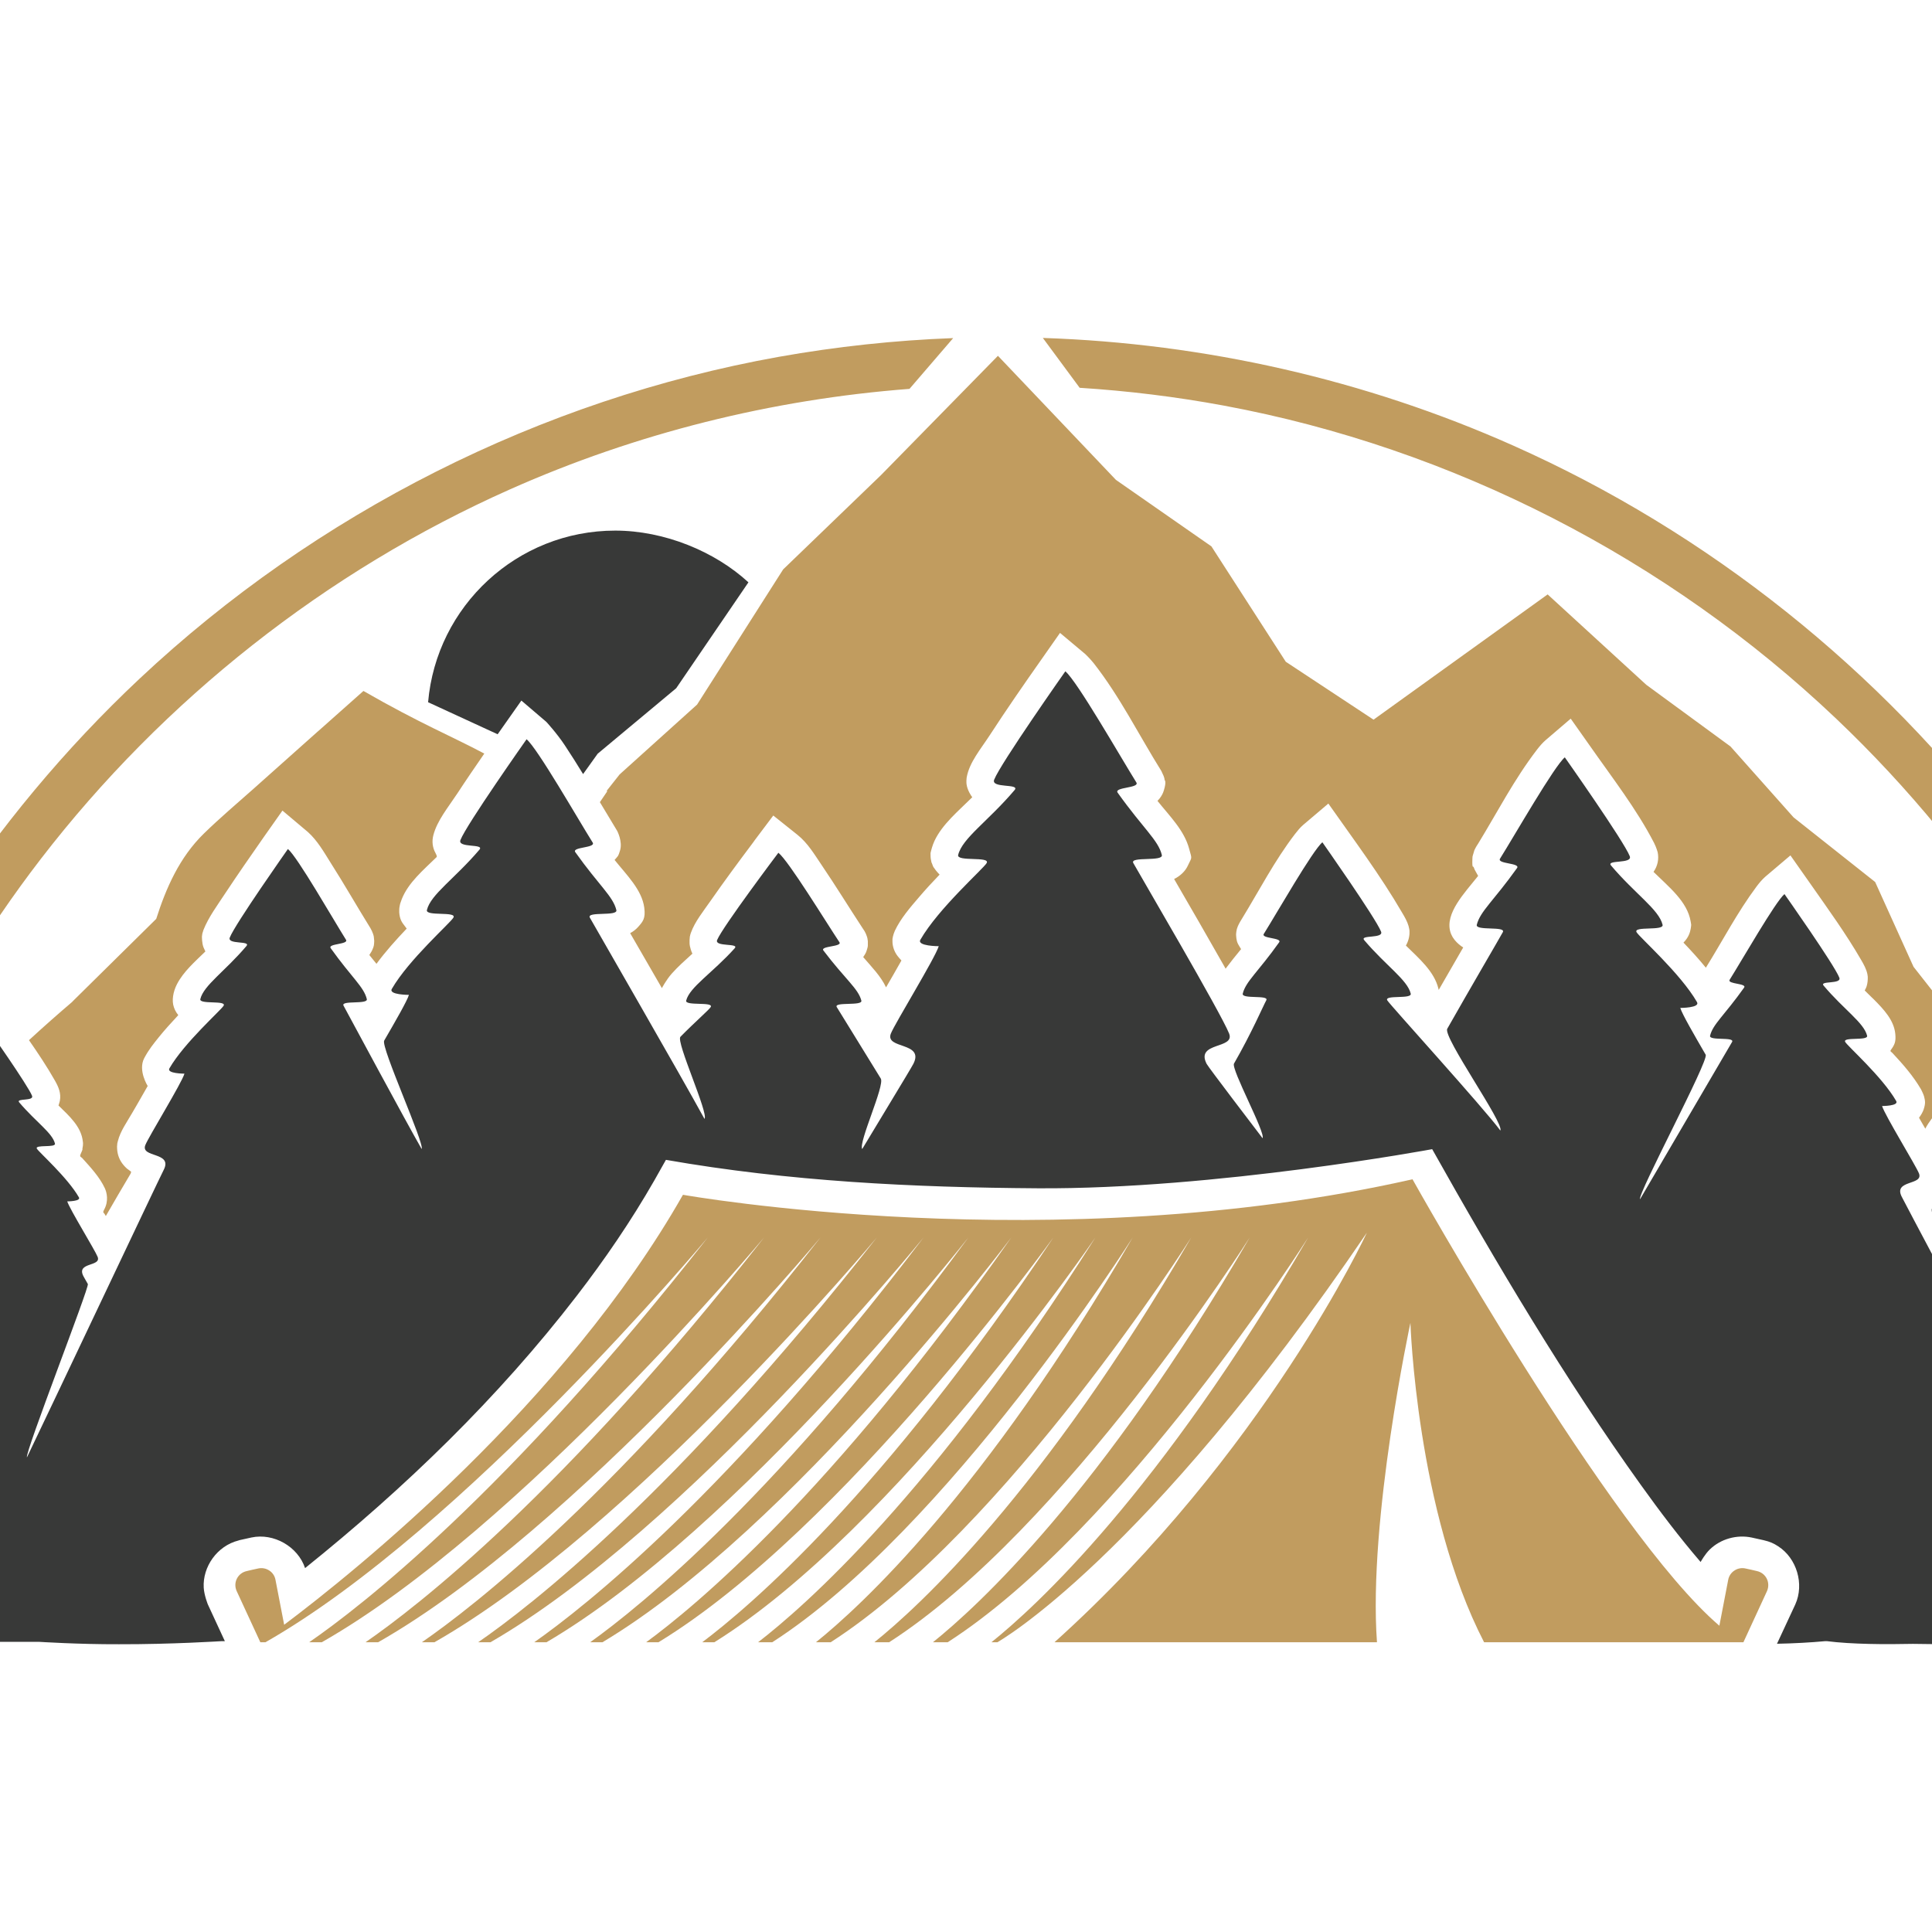
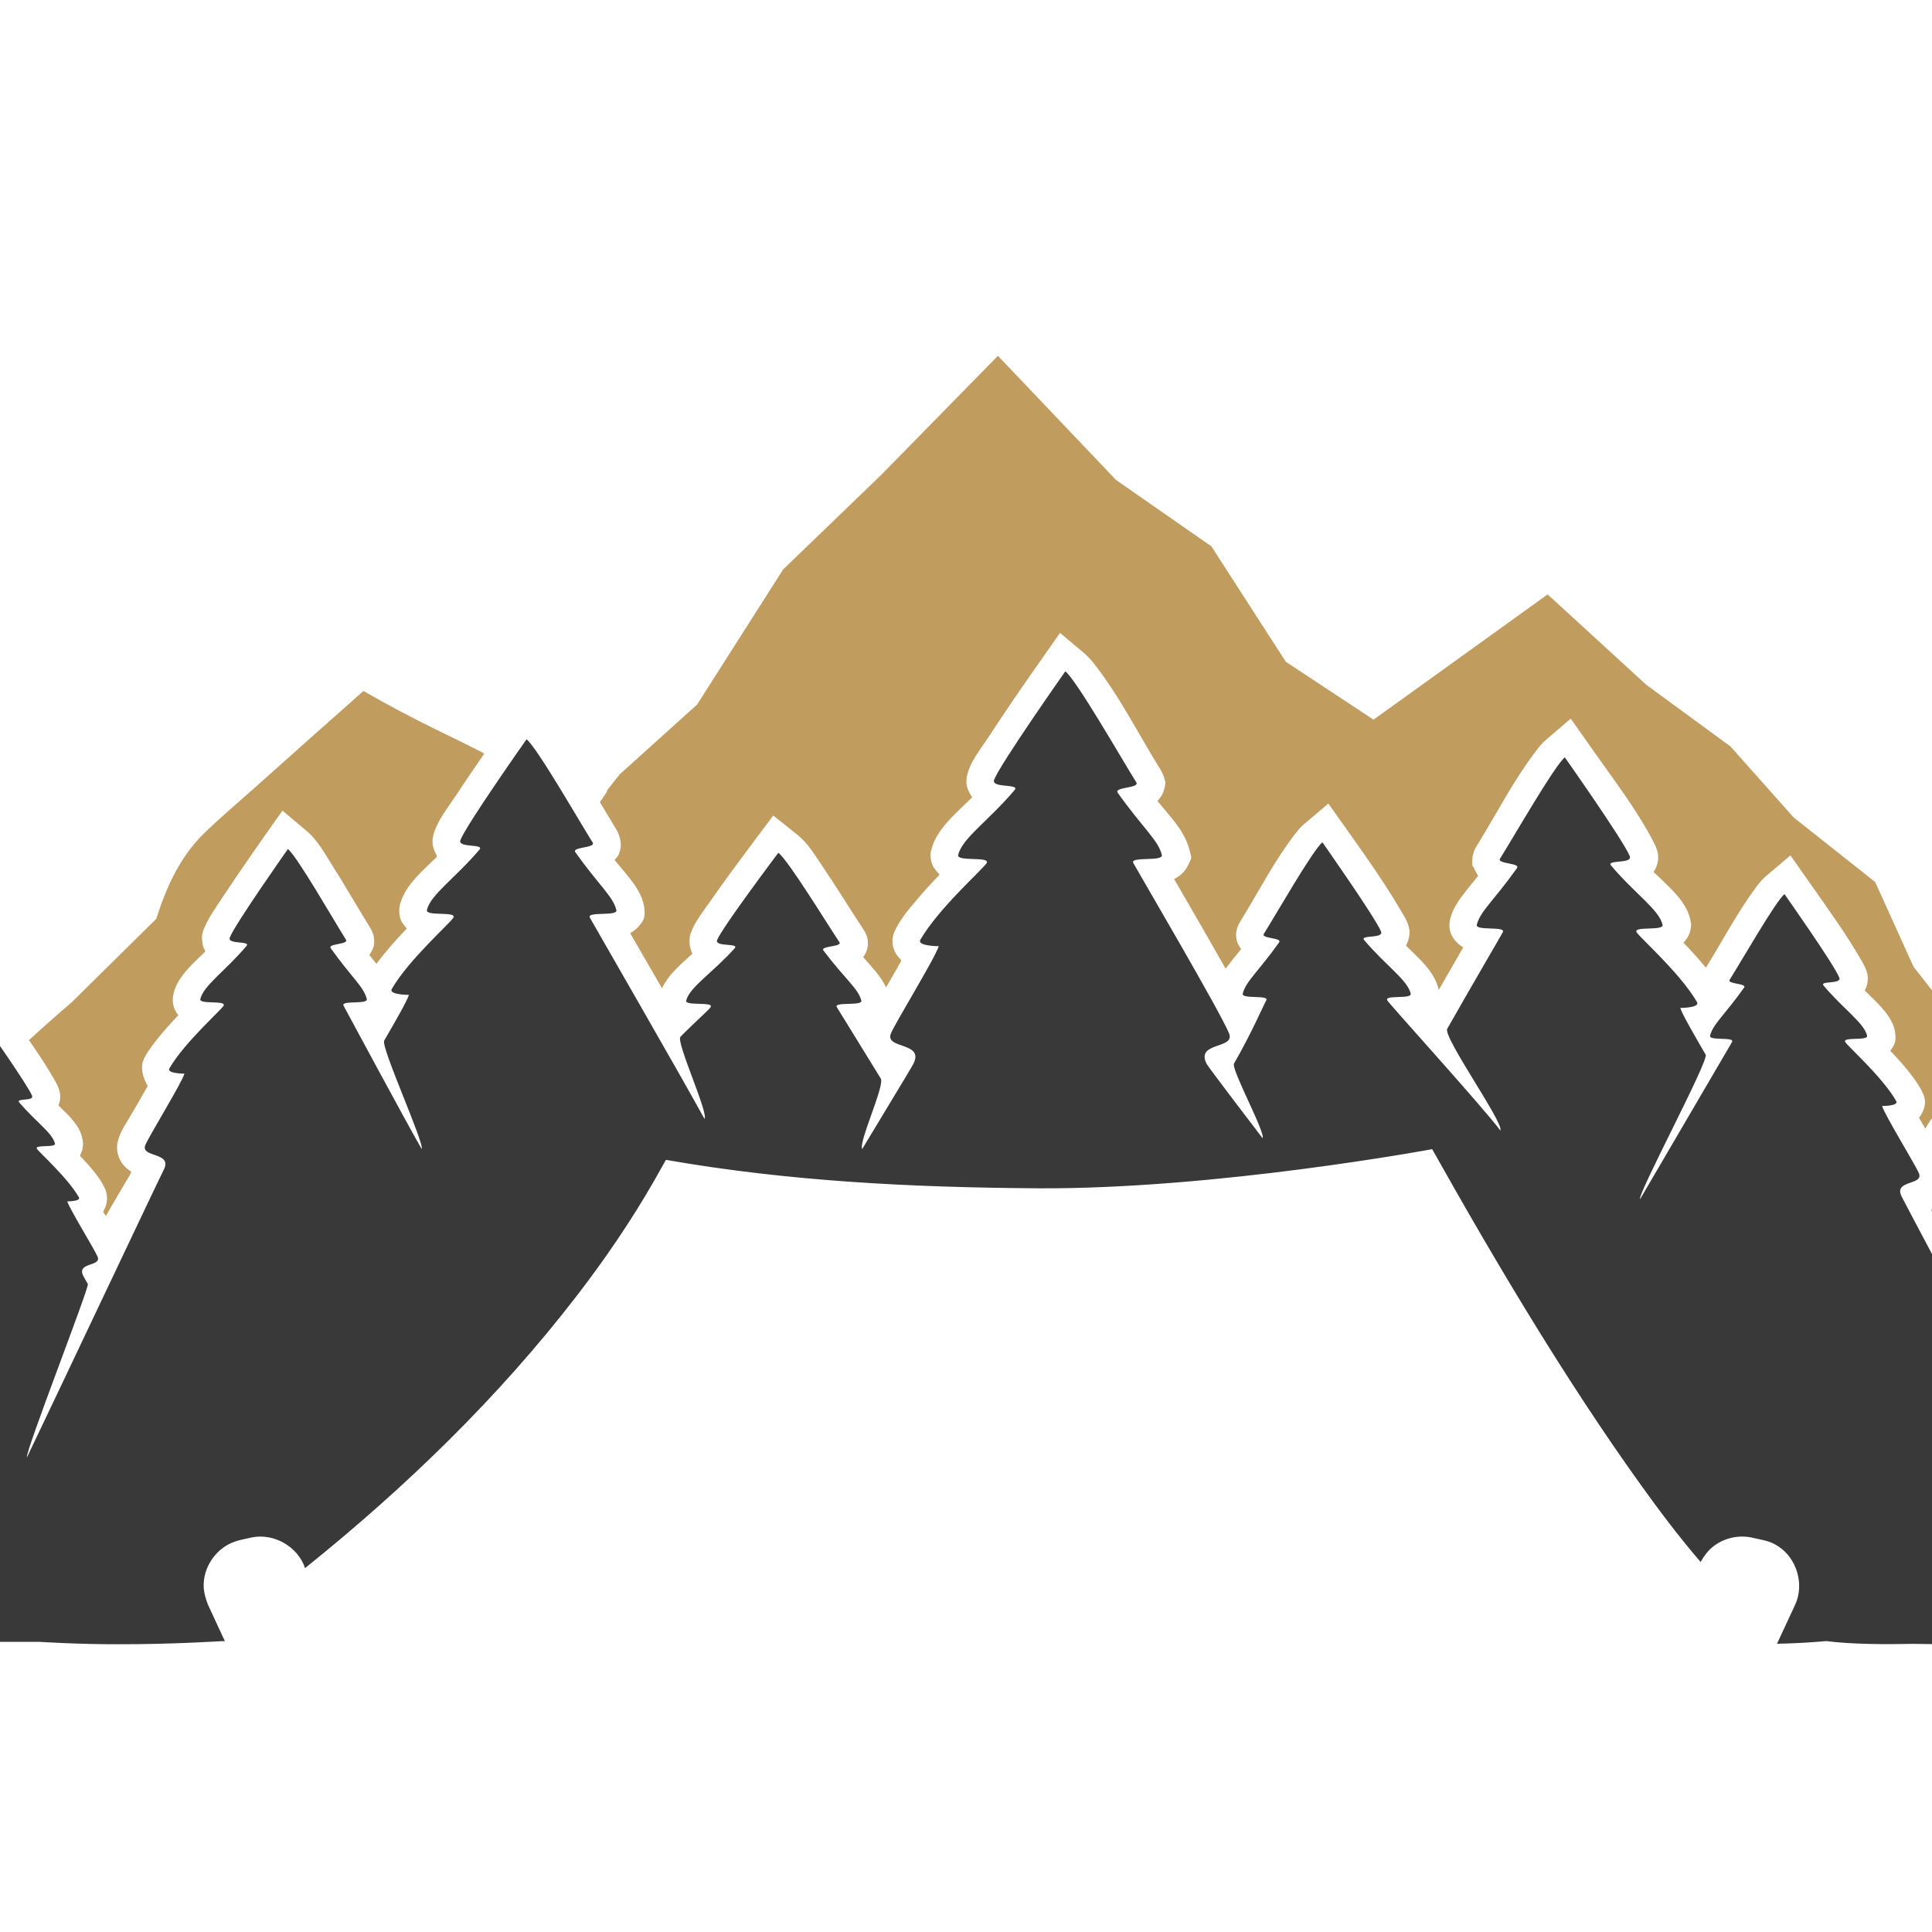
<svg xmlns="http://www.w3.org/2000/svg" version="1.1" id="Calque_1" x="0px" y="0px" width="36px" height="36px" viewBox="0 0 36 36" enable-background="new 0 0 36 36" xml:space="preserve">
  <g>
-     <path fill-rule="evenodd" clip-rule="evenodd" fill="#383938" d="M9.273,13.682l-1.296-0.597c0.154-1.791,1.658-3.198,3.487-3.198   c0.916,0,1.857,0.388,2.482,0.964L12.6,12.824l-1.463,1.22l-0.272,0.38c-0.111-0.181-0.224-0.361-0.341-0.537   c-0.148-0.224-0.343-0.435-0.343-0.435l-0.466-0.398l-0.352,0.5C9.332,13.597,9.303,13.639,9.273,13.682L9.273,13.682z" />
-     <path fill="#C19C5F" d="M42.14,29.964l-0.001,0.017l-0.007-0.011C42.132,29.97,42.135,29.968,42.14,29.964L42.14,29.964z    M-4.807,29.738c0.003-2.585,0.424-5.168,1.264-7.607c1.235-3.591,3.369-6.878,6.142-9.483c3.286-3.085,7.473-5.204,11.913-5.999   c1.073-0.191,2.16-0.308,3.249-0.349l-0.814,0.946c-2.564,0.196-5.095,0.827-7.445,1.873c-3.421,1.522-6.456,3.917-8.746,6.892   c-2.051,2.666-3.488,5.795-4.186,9.089c-0.038,0.066-0.064,0.121-0.064,0.121c-0.024,0.053-0.009,0.014-0.026,0.069l-0.013,0.063   c0,0-0.006,0.006-0.003,0.074c0.001,0.032,0.009,0.065,0.021,0.097c-0.04,0.208-0.077,0.416-0.111,0.625   c-0.063,0.094-0.115,0.19-0.146,0.292c-0.042,0.141,0,0.291,0.044,0.393c-0.029,0.232-0.057,0.467-0.08,0.7   c-0.072,0.104-0.144,0.212-0.213,0.318c-0.156,0.245-0.288,0.544-0.288,0.544c-0.02,0.068-0.022,0.141-0.009,0.212   c0.009,0.047,0.044,0.122,0.044,0.122c0.073,0.142,0.246,0.249,0.246,0.249C-4.216,29.24-4.602,29.473-4.807,29.738L-4.807,29.738z    M40.885,25.736c-0.182-1.022-0.438-2.032-0.761-3.019c-1.156-3.522-3.208-6.759-5.907-9.323c-3.14-2.984-7.149-5.046-11.417-5.837   c-0.887-0.164-1.783-0.274-2.682-0.331l-0.686-0.929c3.015,0.1,6.006,0.777,8.761,2.004c3.634,1.617,6.845,4.178,9.239,7.36   c2.591,3.442,4.205,7.591,4.605,11.885c0.059,0.623,0.093,1.247,0.101,1.873c-0.008-0.013-0.017-0.024-0.026-0.033   c-0.123-0.145-0.409-0.264-0.558-0.389c0.04-0.038,0.085-0.103,0.103-0.133c0.059-0.116,0.046-0.115,0.046-0.215l-0.004-0.044   c-0.011-0.087-0.01-0.054-0.02-0.083c0,0-0.04-0.105-0.074-0.177c-0.146-0.307-0.312-0.607-0.481-0.904   c-0.037-0.373-0.085-0.747-0.143-1.117c0.021-0.081,0.027-0.144,0.027-0.144c-0.007-0.106-0.041-0.21-0.075-0.313   C40.918,25.824,40.902,25.779,40.885,25.736L40.885,25.736z" />
    <path fill-rule="evenodd" clip-rule="evenodd" fill="#C19C5F" d="M0.54,19.382c0.267-0.246,0.541-0.488,0.819-0.725l-0.016,0.012   l1.568-1.547c0.182-0.572,0.432-1.145,0.888-1.59c0.294-0.287,0.615-0.559,0.927-0.836c0.395-0.353,0.789-0.704,1.184-1.056   l0.123-0.108l0.093-0.083l0.646-0.574c1.061,0.61,1.667,0.854,2.252,1.167c-0.17,0.247-0.339,0.493-0.503,0.744   c-0.171,0.259-0.375,0.503-0.446,0.776c-0.03,0.115-0.017,0.232,0.042,0.337c0.037,0.067,0.017,0.073,0.017,0.073   c-0.243,0.238-0.525,0.472-0.648,0.783c-0.01,0.027-0.02,0.054-0.029,0.082c-0.005,0.022-0.008,0.031-0.015,0.076   c0,0-0.005,0.049-0.003,0.086c0.009,0.131,0.05,0.188,0.097,0.248c0.008,0.01,0.042,0.056,0.042,0.056   c-0.199,0.21-0.393,0.425-0.563,0.656c0,0-0.048-0.059-0.083-0.102c-0.017-0.021-0.034-0.041-0.05-0.062   c0.033-0.048,0.048-0.08,0.054-0.092c0.038-0.083,0.031-0.102,0.035-0.13c0-0.001,0.002-0.042,0.002-0.042l-0.008-0.08   c-0.014-0.073-0.06-0.152-0.06-0.152c-0.253-0.408-0.489-0.823-0.748-1.229c-0.126-0.201-0.243-0.407-0.419-0.566l-0.475-0.4   l-0.349,0.495c-0.243,0.348-0.485,0.696-0.718,1.048c-0.146,0.223-0.309,0.44-0.405,0.681L3.77,17.397c0,0-0.001,0-0.007,0.052   c0,0-0.003,0.125,0.03,0.206c0,0.003,0.034,0.074,0.034,0.074c-0.198,0.193-0.407,0.375-0.528,0.607   c-0.076,0.147-0.101,0.311-0.059,0.431c0.035,0.102,0.082,0.145,0.082,0.145l-0.01,0.015c-0.123,0.131-0.245,0.266-0.357,0.405   c-0.093,0.117-0.178,0.217-0.268,0.386c-0.119,0.229,0.065,0.518,0.065,0.518c-0.035,0.062-0.07,0.123-0.105,0.184   c-0.061,0.106-0.122,0.214-0.185,0.32c-0.099,0.172-0.218,0.336-0.264,0.517c-0.015,0.058-0.011,0.029-0.017,0.108   c0,0,0,0.073,0.012,0.124c0.025,0.116,0.084,0.205,0.17,0.284l0.081,0.061l-0.009,0.033c-0.155,0.263-0.312,0.527-0.463,0.792   l-0.023-0.039c-0.012-0.022-0.043-0.018-0.008-0.081c0.087-0.159,0.05-0.318,0.012-0.399c-0.096-0.206-0.265-0.389-0.424-0.564   c-0.018-0.02-0.054-0.015-0.023-0.08c0.046-0.102,0.026-0.07,0.03-0.092c0.019-0.089,0.008-0.13,0.008-0.13   c-0.027-0.277-0.25-0.476-0.454-0.675c0,0,0.02-0.059,0.025-0.084c0.028-0.145-0.026-0.265-0.094-0.384   C0.875,19.874,0.71,19.627,0.54,19.382L0.54,19.382z M11.178,14.947l0.139-0.205l-0.014-0.004l0.243-0.308l1.443-1.301l1.604-2.519   l1.825-1.759l2.177-2.221l2.199,2.312l1.779,1.239l1.386,2.15l1.635,1.079l3.244-2.334l1.838,1.684   c0.523,0.383,1.046,0.766,1.569,1.149l1.175,1.321l1.521,1.205l0.715,1.58l1.037,1.319c-0.075,0.128-0.149,0.261-0.227,0.387   c-0.14,0.235-0.316,0.502-0.35,0.6c-0.048,0.139-0.02,0.238,0.006,0.302c0.021,0.052,0.002,0.059,0.002,0.059   c-0.091,0.112-0.184,0.224-0.249,0.349c-0.039-0.067-0.078-0.137-0.117-0.204c0.035-0.043,0.071-0.108,0.086-0.153   c0.041-0.123,0.026-0.168,0.009-0.24c-0.006-0.027-0.04-0.105-0.057-0.135c-0.151-0.257-0.335-0.465-0.536-0.681   c-0.015-0.015-0.046-0.026-0.028-0.052c0.07-0.097,0.099-0.153,0.084-0.301c-0.025-0.257-0.217-0.458-0.399-0.642   c-0.015-0.015-0.03-0.029-0.046-0.044c-0.04-0.041-0.083-0.082-0.125-0.123c0,0,0.01-0.018,0.011-0.021   c0.022-0.047,0.012-0.021,0.026-0.061c0.017-0.057,0.022-0.116,0.02-0.175l-0.007-0.048c-0.02-0.094-0.067-0.18-0.117-0.265   c-0.278-0.481-0.613-0.944-0.938-1.408c-0.126-0.18-0.253-0.359-0.379-0.539l-0.467,0.396c-0.064,0.056-0.116,0.12-0.165,0.185   c-0.359,0.482-0.631,1.009-0.944,1.512l-0.001-0.002c-0.131-0.161-0.272-0.315-0.416-0.466c0.095-0.096,0.123-0.19,0.135-0.26   c0.013-0.089,0.01-0.061-0.001-0.134c-0.063-0.373-0.404-0.64-0.692-0.924c0.079-0.112,0.103-0.242,0.077-0.367   c0,0-0.024-0.088-0.066-0.171c-0.327-0.634-0.782-1.217-1.201-1.817l-0.353-0.5l-0.465,0.398c-0.063,0.054-0.115,0.117-0.164,0.18   c-0.428,0.558-0.737,1.164-1.095,1.749c-0.021,0.033-0.038,0.055-0.071,0.124l-0.031,0.104c-0.003,0.019-0.005,0.009-0.006,0.054   c-0.008,0.198,0.016,0.135,0.023,0.156c0.01,0.032,0.025,0.063,0.043,0.092c0.001,0.001,0.041,0.073,0.041,0.073   c-0.256,0.322-0.621,0.696-0.517,1.047c0.014,0.044,0.012,0.031,0.02,0.05c0.063,0.146,0.219,0.236,0.219,0.236l-0.04,0.069   c-0.138,0.241-0.278,0.481-0.417,0.723c-0.002-0.009-0.004-0.019-0.006-0.027c-0.079-0.32-0.358-0.557-0.605-0.8   c0.042-0.072,0.07-0.167,0.067-0.253c-0.001-0.043,0.001-0.014-0.006-0.061l-0.012-0.052c-0.025-0.086-0.072-0.167-0.119-0.246   c-0.406-0.699-0.903-1.362-1.375-2.034l-0.467,0.396c-0.06,0.051-0.108,0.112-0.155,0.172c-0.381,0.497-0.666,1.052-0.991,1.583   c-0.037,0.06-0.072,0.118-0.092,0.187l-0.009,0.046c-0.008,0.052-0.005,0.057-0.004,0.081c0.004,0.055,0.006,0.055,0.006,0.055   c0.01,0.067,0.019,0.07,0.029,0.097c0.007,0.016,0.057,0.095,0.057,0.095c-0.009,0.011-0.018,0.021-0.027,0.033   c-0.04,0.051-0.081,0.101-0.123,0.152c-0.062,0.078-0.139,0.18-0.139,0.18l-0.021-0.039c-0.309-0.546-0.624-1.09-0.938-1.632   c0.115-0.057,0.21-0.146,0.258-0.254c0.076-0.165,0.078-0.104,0.022-0.31c-0.091-0.342-0.362-0.607-0.59-0.892   c0,0,0.026-0.027,0.043-0.049c0.038-0.05,0.061-0.095,0.076-0.147c0.053-0.17,0.014-0.193,0.014-0.193   c-0.007-0.046,0-0.021-0.02-0.079l-0.041-0.089c-0.421-0.674-0.771-1.385-1.264-2.013c-0.063-0.079-0.154-0.166-0.154-0.166   l-0.47-0.394l-0.349,0.498c-0.328,0.466-0.651,0.933-0.96,1.408c-0.171,0.263-0.38,0.505-0.43,0.787c0,0-0.007,0.055-0.005,0.095   c0.002,0.035,0.002,0.025,0.004,0.04c0.015,0.101,0.079,0.202,0.105,0.234c-0.263,0.261-0.558,0.502-0.705,0.815   c-0.038,0.081-0.063,0.184-0.063,0.184c-0.011,0.053-0.012,0.023-0.009,0.102c0,0.02,0.003,0.043,0.006,0.058   c0.011,0.069,0.011,0.051,0.02,0.075c0.031,0.087,0.028,0.064,0.042,0.087c0.033,0.052,0.1,0.121,0.1,0.121   c-0.13,0.135-0.257,0.272-0.378,0.414c-0.173,0.201-0.348,0.404-0.456,0.633c-0.006,0.015-0.009,0.02-0.022,0.058l-0.013,0.046   c-0.014,0.072-0.007,0.029-0.009,0.083c-0.002,0.085,0.023,0.17,0.07,0.247c0.024,0.041,0.097,0.119,0.097,0.119   c-0.094,0.168-0.19,0.334-0.287,0.501l0-0.001c-0.098-0.209-0.27-0.382-0.425-0.563l0.002-0.004   c0.05-0.074,0.054-0.092,0.064-0.125c0.023-0.071,0.018-0.074,0.02-0.088c0-0.001,0-0.075,0-0.075s0.002,0-0.008-0.059   l-0.007-0.026c0,0-0.004-0.015-0.018-0.049c0,0-0.016-0.037-0.029-0.059L16.07,17.29c-0.254-0.387-0.498-0.785-0.76-1.171   c-0.137-0.202-0.259-0.41-0.45-0.563l-0.451-0.36l-0.345,0.459l-0.032,0.045c-0.271,0.361-0.539,0.723-0.795,1.091   c-0.135,0.194-0.288,0.381-0.363,0.59c-0.007,0.021-0.011,0.03-0.02,0.073c0,0-0.014,0.106,0.002,0.179   c0.022,0.096,0.046,0.137,0.046,0.137c-0.133,0.122-0.268,0.239-0.385,0.372c-0.107,0.121-0.184,0.271-0.184,0.271l-0.009-0.017   c-0.193-0.337-0.387-0.673-0.582-1.008c0.068-0.037,0.109-0.073,0.147-0.114c0.092-0.104,0.142-0.159,0.116-0.36   c-0.043-0.332-0.325-0.606-0.553-0.89l0.005-0.006c0.065-0.077,0.06-0.054,0.096-0.169c0.052-0.167-0.052-0.365-0.052-0.365   C11.392,15.304,11.284,15.125,11.178,14.947L11.178,14.947z" />
    <path fill-rule="evenodd" clip-rule="evenodd" fill="#383938" d="M-1.081,30.591c-0.022,0.001-3.021,0.193-3.202-0.236   c-0.148-0.35,0.782-1.02,0.908-1.542c0.029-0.121-0.468-0.187-0.43-0.305c0.093-0.29,0.857-1.337,1.055-1.555   c-0.082-0.26-0.557-0.157-0.527-0.369c0.024-0.18,0.427-0.561,0.563-0.957c0.03-0.087-0.346-0.145-0.301-0.233   c0.36-0.711,1.029-1.473,1.102-1.618c0.132-0.262-0.34-0.17-0.266-0.356c0.096-0.245,1.047-1.861,1.131-2.016   c0.046-0.082-0.357-0.012-0.336-0.095c0.042-0.177,0.216-0.308,0.521-0.737c0.048-0.066-0.263-0.052-0.22-0.121   c0.186-0.299,0.7-1.196,0.839-1.313c0,0,0.764,1.085,0.841,1.28C0.64,20.523,0.29,20.46,0.357,20.54   c0.313,0.369,0.619,0.569,0.667,0.769c0.02,0.083-0.382,0.013-0.337,0.095c0.037,0.065,0.569,0.534,0.783,0.906   c0.044,0.076-0.217,0.076-0.217,0.076c0.041,0.138,0.52,0.913,0.566,1.033c0.074,0.187-0.398,0.095-0.267,0.356   c0.017,0.031,0.045,0.083,0.085,0.151c0.032,0.056-1.179,3.155-1.135,3.23c0.431-0.895,2.432-5.129,2.55-5.36   c0.17-0.337-0.439-0.219-0.344-0.459c0.061-0.155,0.677-1.153,0.729-1.331c0,0-0.337,0-0.28-0.099   c0.277-0.479,0.962-1.084,1.01-1.167c0.059-0.107-0.46-0.017-0.434-0.124c0.062-0.256,0.457-0.514,0.86-0.989   c0.086-0.103-0.364-0.022-0.311-0.158c0.098-0.251,1.083-1.649,1.083-1.649c0.179,0.149,0.841,1.307,1.082,1.691   c0.056,0.089-0.347,0.07-0.285,0.157c0.394,0.551,0.618,0.72,0.673,0.948c0.026,0.107-0.493,0.017-0.433,0.124   c0.045,0.083,1.178,2.19,1.455,2.67c0.057-0.101-0.765-1.903-0.698-2.02c0.207-0.357,0.429-0.742,0.461-0.852   c0,0-0.383,0.001-0.319-0.111c0.315-0.546,1.096-1.233,1.148-1.329c0.067-0.122-0.523-0.018-0.494-0.141   c0.07-0.291,0.52-0.585,0.979-1.125c0.099-0.117-0.415-0.024-0.354-0.18c0.111-0.286,1.232-1.877,1.232-1.877   c0.204,0.17,0.958,1.488,1.232,1.925c0.063,0.103-0.395,0.08-0.324,0.179c0.448,0.629,0.702,0.821,0.765,1.079   c0.031,0.123-0.56,0.019-0.494,0.141c0.099,0.178,1.695,2.943,2.136,3.75c0.083-0.096-0.536-1.441-0.448-1.53   c0.271-0.276,0.535-0.504,0.564-0.554c0.061-0.105-0.484-0.015-0.457-0.121c0.065-0.252,0.481-0.506,0.904-0.974   c0.093-0.102-0.382-0.021-0.327-0.155c0.104-0.249,1.141-1.625,1.141-1.625c0.188,0.147,0.885,1.287,1.137,1.666   c0.06,0.088-0.363,0.069-0.298,0.155c0.412,0.543,0.65,0.71,0.707,0.934c0.028,0.106-0.519,0.016-0.458,0.121   c0.062,0.104,0.448,0.723,0.82,1.331c0.079,0.128-0.419,1.191-0.346,1.314c0.187-0.315,0.904-1.49,0.954-1.589   c0.208-0.412-0.535-0.269-0.42-0.563c0.075-0.189,0.828-1.411,0.892-1.628c0,0-0.411,0-0.342-0.12   c0.338-0.587,1.178-1.327,1.235-1.429c0.072-0.131-0.563-0.02-0.531-0.151c0.076-0.313,0.559-0.629,1.052-1.21   c0.105-0.126-0.446-0.026-0.381-0.193c0.121-0.307,1.326-2.019,1.326-2.019c0.22,0.183,1.03,1.6,1.323,2.07   c0.068,0.11-0.424,0.085-0.348,0.192c0.482,0.675,0.756,0.883,0.823,1.16c0.031,0.131-0.604,0.021-0.531,0.151   c0.134,0.242,1.632,2.791,1.785,3.177c0.115,0.294-0.629,0.15-0.42,0.563c0.028,0.058,0.921,1.227,1.043,1.387   c0.059-0.101-0.59-1.288-0.532-1.391c0.328-0.57,0.547-1.081,0.601-1.178c0.061-0.108-0.463-0.016-0.438-0.125   c0.056-0.228,0.282-0.399,0.678-0.956c0.063-0.088-0.344-0.068-0.285-0.158c0.242-0.387,0.909-1.555,1.091-1.706   c0,0,0.993,1.411,1.093,1.664c0.054,0.137-0.402,0.055-0.314,0.159c0.406,0.479,0.805,0.739,0.867,0.997   c0.026,0.109-0.497,0.017-0.437,0.125c0.039,0.072,1.787,1.993,2.107,2.426c0.075-0.135-1.077-1.746-0.989-1.897   c0.436-0.769,0.962-1.666,1.035-1.799c0.065-0.119-0.514-0.019-0.485-0.138c0.063-0.252,0.311-0.442,0.75-1.057   c0.068-0.097-0.378-0.075-0.317-0.175c0.269-0.429,1.008-1.721,1.207-1.888c0,0,1.1,1.56,1.21,1.841   c0.059,0.151-0.445,0.061-0.348,0.175c0.449,0.531,0.891,0.818,0.96,1.104c0.028,0.12-0.55,0.019-0.485,0.138   c0.053,0.093,0.818,0.768,1.126,1.302c0.063,0.11-0.311,0.109-0.311,0.109c0.032,0.112,0.264,0.512,0.473,0.872   c0.063,0.109-1.274,2.601-1.223,2.693c0.161-0.277,1.683-2.876,1.715-2.931c0.055-0.101-0.435-0.016-0.41-0.116   c0.051-0.214,0.263-0.375,0.634-0.896c0.059-0.082-0.32-0.063-0.269-0.147c0.228-0.362,0.853-1.455,1.021-1.596   c0,0,0.931,1.32,1.022,1.557c0.051,0.128-0.376,0.052-0.293,0.148c0.379,0.449,0.752,0.692,0.811,0.934   c0.024,0.101-0.464,0.016-0.408,0.116c0.042,0.078,0.69,0.648,0.95,1.101c0.054,0.094-0.263,0.093-0.263,0.093   c0.049,0.168,0.629,1.109,0.687,1.255c0.091,0.228-0.483,0.116-0.321,0.435c0.042,0.086,1.328,2.516,1.501,2.809   c0.064-0.118-1.014-2.453-0.938-2.584c0.284-0.5,0.598-1.034,0.646-1.119c0.043-0.082-0.358-0.012-0.338-0.095   c0.043-0.177,0.216-0.308,0.521-0.737c0.047-0.066-0.264-0.052-0.221-0.121c0.187-0.299,0.7-1.196,0.842-1.313   c0,0,0.763,1.085,0.84,1.28c0.04,0.105-0.31,0.042-0.241,0.122c0.313,0.369,0.619,0.569,0.668,0.769   c0.02,0.083-0.383,0.013-0.338,0.095c0.036,0.065,0.569,0.534,0.784,0.906c0.044,0.076-0.219,0.076-0.219,0.076   c0.042,0.138,0.52,0.913,0.567,1.033c0.073,0.187-0.399,0.095-0.267,0.356c0.124,0.247,1.168,1.898,1.24,2.429   c0.03,0.212-0.531,0.054-0.431,0.308c0.183,0.453,1.031,1.853,1.122,2.142c0.038,0.119-0.497,0.038-0.469,0.159   c0.053,0.223,0.664,0.622,0.863,0.86c0.057,0.07-0.305,0.095-0.352,0.101c-0.278,0.048,0.462,0.422,0.396,0.581   c-0.181,0.43-3.179,0.237-3.201,0.236h-1.073c-0.515,0.047-1.148,0.05-1.693,0.039c-0.517,0.011-1.141,0.008-1.6-0.05h-0.039   c-0.275,0.025-0.581,0.042-0.894,0.048l0.341-0.733c0.172-0.38,0.025-0.863-0.319-1.083c-0.079-0.052-0.15-0.086-0.272-0.114   l-0.221-0.049c-0.278-0.059-0.58,0.026-0.781,0.222c-0.09,0.087-0.165,0.223-0.165,0.223c-0.013,0.021-0.009,0.007-0.009,0.007   c-0.393-0.457-0.758-0.94-1.109-1.43c-1.397-1.946-2.711-4.157-3.89-6.259c0,0-4.038,0.751-7.355,0.729   c-2.313-0.015-4.633-0.128-6.923-0.53l-0.217,0.385c-0.432,0.754-0.92,1.468-1.448,2.153c-1.46,1.895-3.198,3.576-5.065,5.074   L5.685,29.22c-0.135-0.404-0.586-0.659-1-0.571l-0.221,0.049c-0.008,0.002-0.013,0.005-0.021,0.007   c-0.396,0.1-0.669,0.488-0.647,0.879c0.009,0.145,0.077,0.312,0.077,0.312l0.317,0.685H4.124c-0.012,0-0.937,0.06-1.908,0.057   c-0.758,0.003-1.483-0.045-1.493-0.045H-1.081L-1.081,30.591z" />
-     <path fill-rule="evenodd" clip-rule="evenodd" fill="#C19C5F" d="M4.946,30.601H4.851c0,0-0.269-0.582-0.441-0.954   c-0.033-0.073-0.033-0.157,0.003-0.229c0.036-0.073,0.102-0.125,0.183-0.143c0.071-0.018,0.146-0.034,0.216-0.049   c0.071-0.015,0.144-0.002,0.205,0.038c0.061,0.038,0.103,0.102,0.116,0.172l0.162,0.839c1.313-0.985,5.22-4.123,7.431-8.012   c0,0,6.885,1.229,13.594-0.289c0,0,3.678,6.578,5.718,8.319l0.165-0.857c0.013-0.07,0.056-0.134,0.117-0.172   c0.059-0.04,0.134-0.053,0.203-0.038s0.145,0.031,0.217,0.049c0.079,0.018,0.146,0.069,0.182,0.143   c0.035,0.071,0.036,0.155,0.004,0.229l-0.44,0.954h-4.832c-1.259-2.434-1.373-5.951-1.373-5.951s-0.789,3.668-0.623,5.951h-6.009   c3.914-3.521,5.821-7.632,5.821-7.632c-4.158,6.112-6.882,7.629-6.885,7.632h-0.111c0.821-0.658,3.129-2.768,5.901-7.541   c0,0-3.443,5.436-6.716,7.541h-0.275c0.821-0.658,3.13-2.768,5.902-7.541c0,0-3.444,5.436-6.718,7.541h-0.275   c0.821-0.658,3.129-2.768,5.903-7.541c0,0-3.443,5.436-6.717,7.541h-0.275c0.82-0.658,3.129-2.768,5.901-7.541   c0,0-3.442,5.436-6.715,7.541h-0.264c0.854-0.658,3.27-2.768,6.284-7.541c0,0-3.719,5.436-7.099,7.541h-0.226   c0.877-0.658,3.364-2.768,6.542-7.541c0,0-3.905,5.436-7.357,7.541H12.04c0.901-0.658,3.459-2.768,6.803-7.541   c0,0-4.093,5.436-7.617,7.541h-0.229c0.921-0.658,3.548-2.768,7.046-7.541c0,0-4.268,5.436-7.86,7.541H9.955   c0.938-0.658,3.625-2.768,7.253-7.541c0,0-4.419,5.436-8.069,7.541H8.91c0.955-0.658,3.688-2.768,7.427-7.541   c0,0-4.543,5.436-8.242,7.541H7.861c0.954-0.658,3.688-2.768,7.426-7.541c0,0-4.542,5.436-8.241,7.541H6.811   c0.954-0.658,3.687-2.768,7.425-7.541c0,0-4.542,5.436-8.24,7.541H5.761c0.955-0.658,3.688-2.768,7.426-7.541   C13.187,23.06,8.644,28.495,4.946,30.601L4.946,30.601z" />
  </g>
</svg>